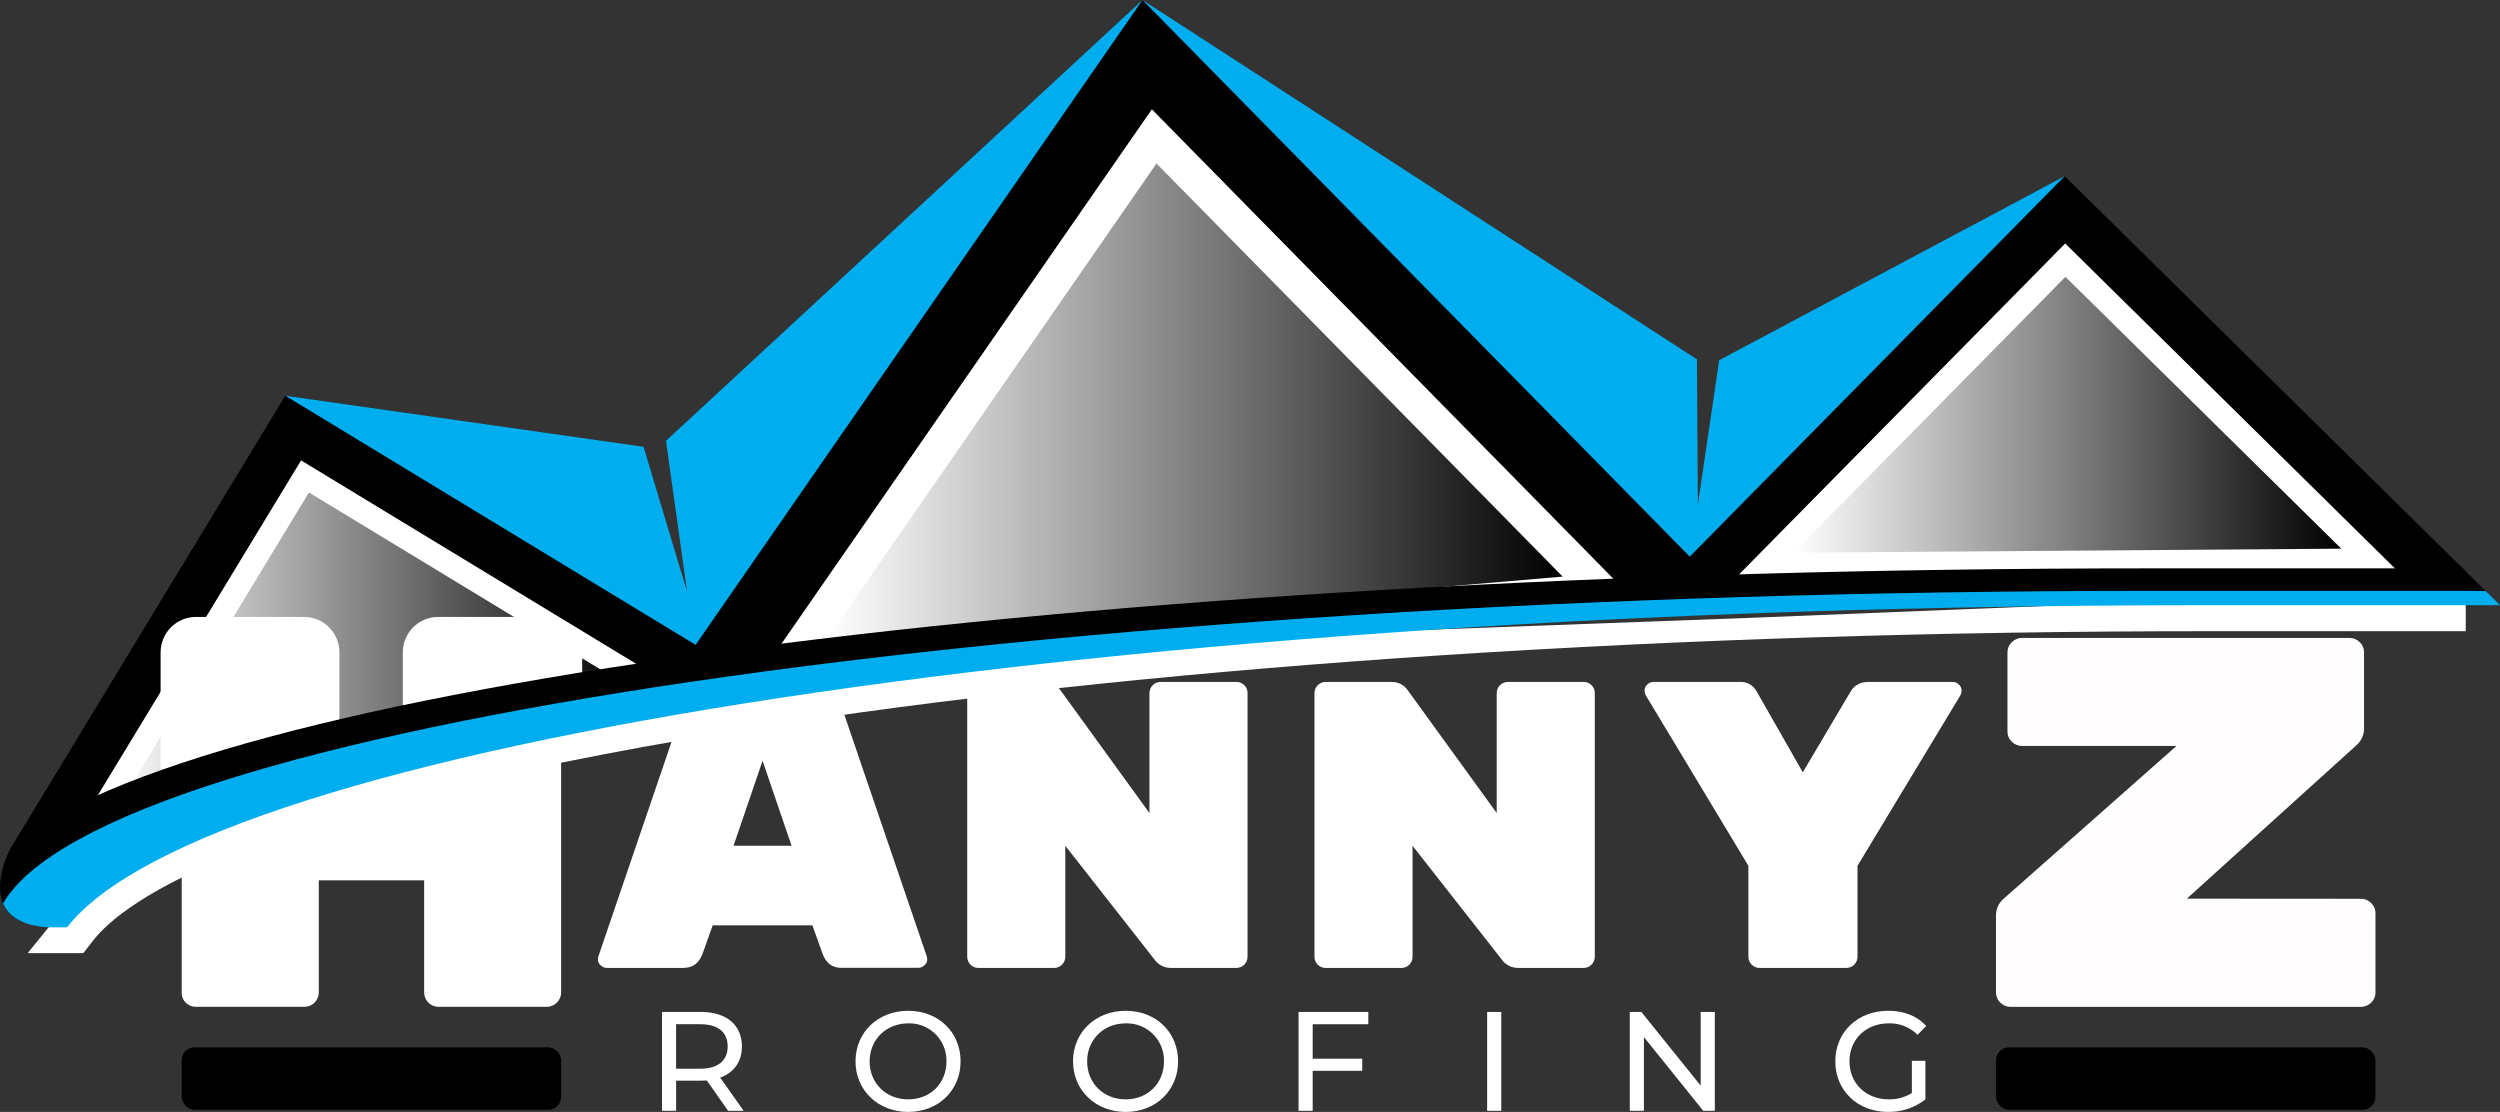
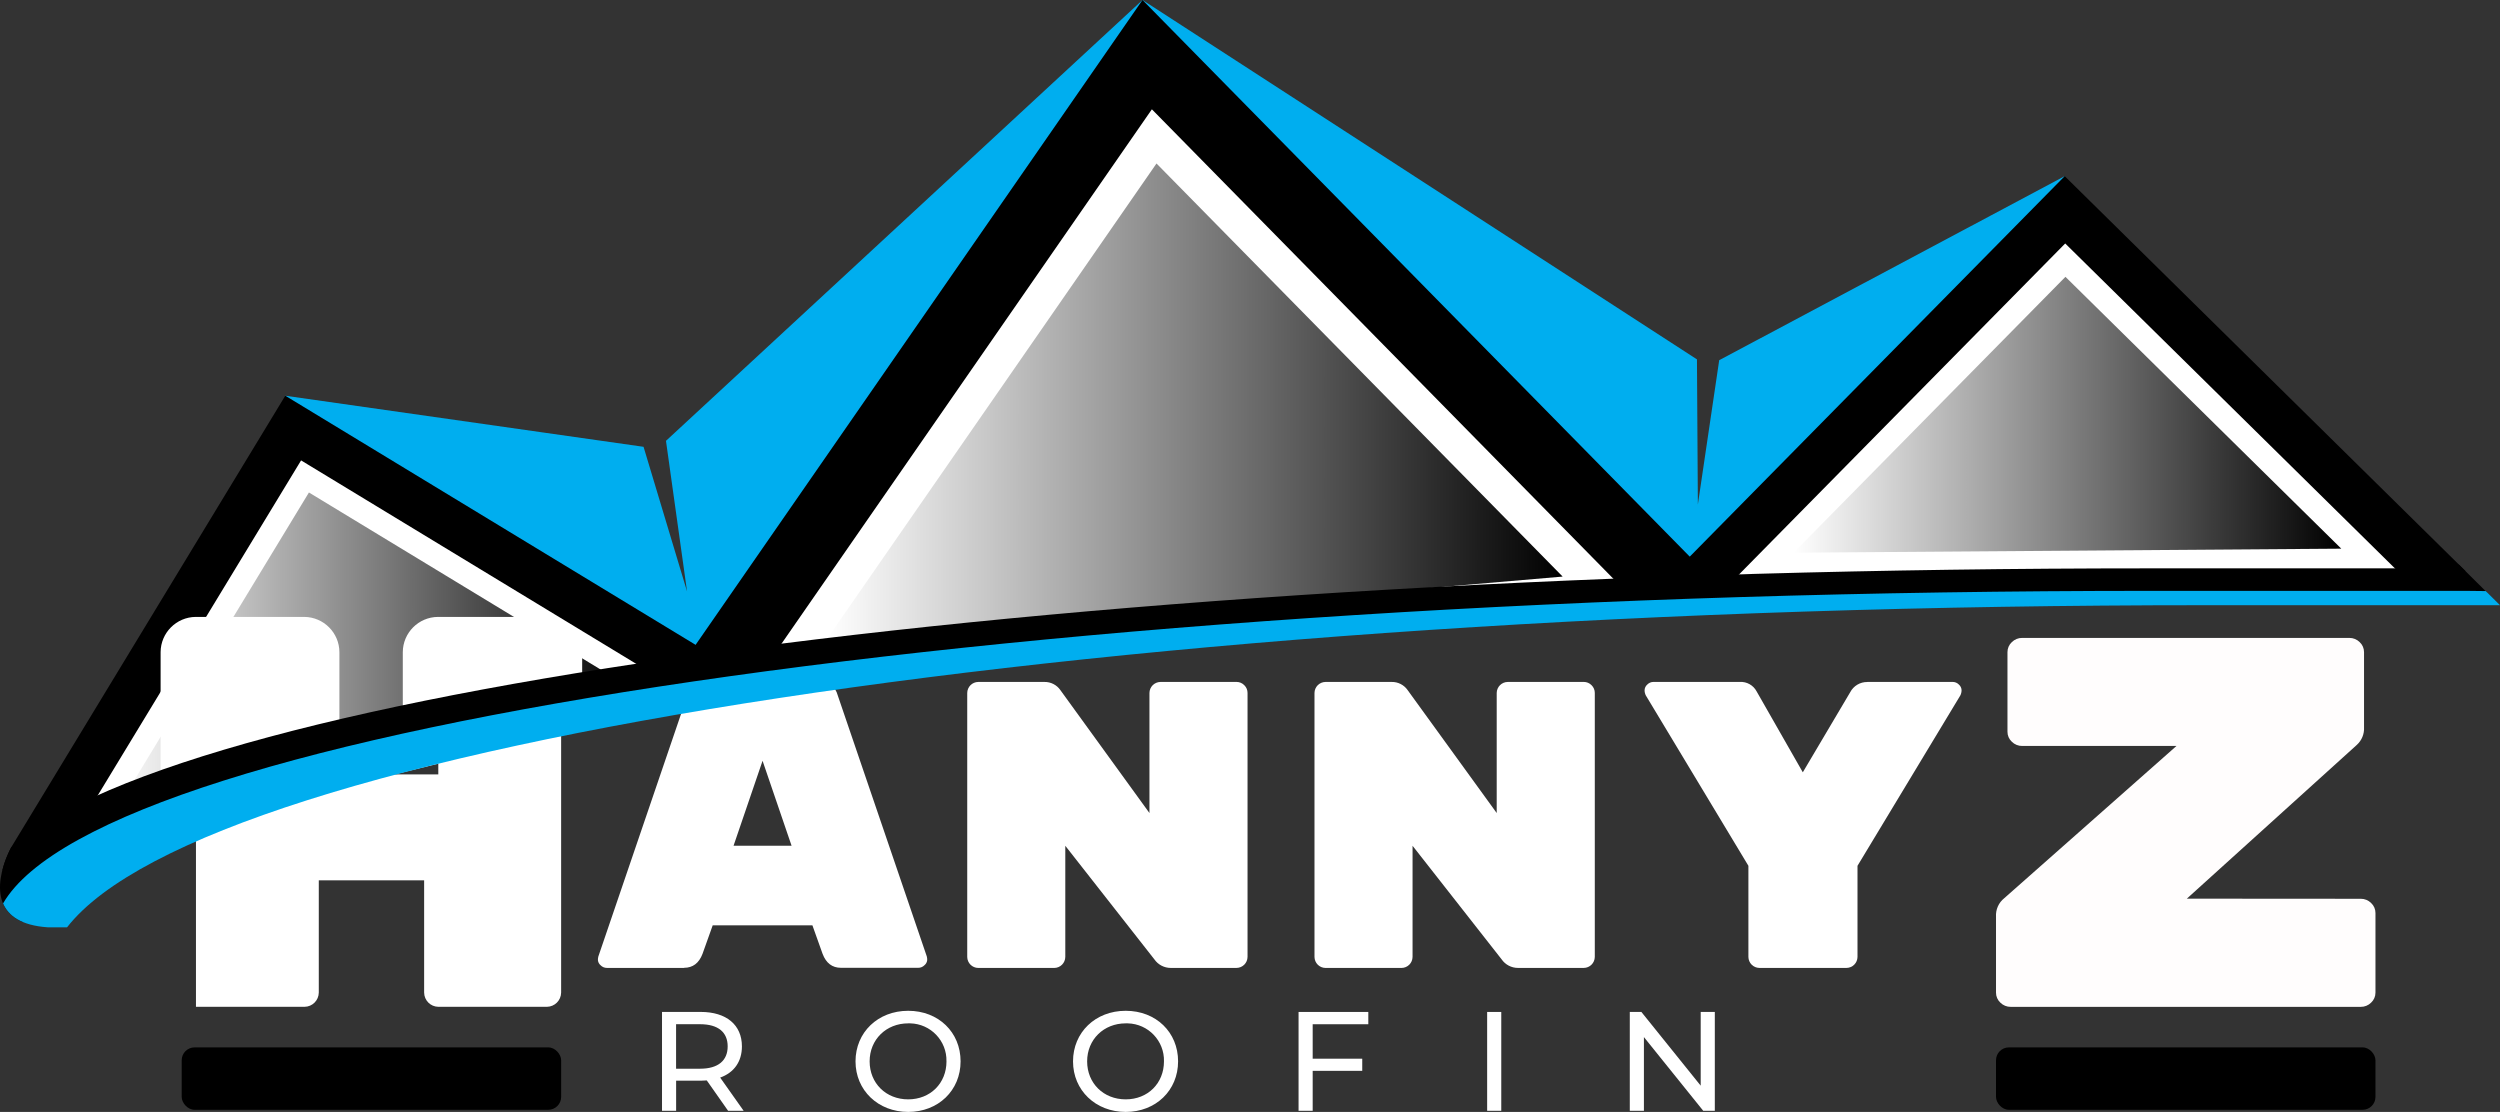
<svg xmlns="http://www.w3.org/2000/svg" xmlns:xlink="http://www.w3.org/1999/xlink" id="Layer_2" data-name="Layer 2" viewBox="0 0 996.74 443.32">
  <rect x="0" y="0" width="996.74" height="443.32" fill="#333333" stroke="none" />
  <defs>
    <style> .cls-1 { fill: url(#linear-gradient); } .cls-1, .cls-2, .cls-3, .cls-4, .cls-5, .cls-6, .cls-7, .cls-8 { stroke-width: 0px; } .cls-2 { fill: #000; } .cls-3 { fill: #00aeef; } .cls-4 { fill: none; } .cls-5 { fill: #fffdfd; } .cls-6 { fill: url(#linear-gradient-2); } .cls-7 { fill: url(#linear-gradient-3); } .cls-9 { clip-path: url(#clippath); } .cls-8 { fill: #fff; } </style>
    <linearGradient id="linear-gradient" x1="715.1" y1="276.26" x2="933.46" y2="276.26" gradientTransform="translate(0 441.63) scale(1 -1)" gradientUnits="userSpaceOnUse">
      <stop offset="0" stop-color="#fff" />
      <stop offset="1" stop-color="#000" />
    </linearGradient>
    <linearGradient id="linear-gradient-2" x1="43.93" y1="180" x2="253.72" y2="180" xlink:href="#linear-gradient" />
    <linearGradient id="linear-gradient-3" x1="329.53" y1="281.53" x2="623.02" y2="281.53" xlink:href="#linear-gradient" />
    <clipPath id="clippath">
      <polygon class="cls-4" points="233.42 243.62 62.42 243.62 62.42 313.28 233.42 283.28 233.42 243.62" />
    </clipPath>
  </defs>
  <g id="Layer_1-2" data-name="Layer 1">
    <path class="cls-8" d="M290.29,442.87l-8.5-12.11c-.79.06-1.63.11-2.48.11h-9.74v12h-5.63v-39.42h15.42c10.25,0,16.44,5.18,16.44,13.74,0,6.08-3.15,10.47-8.67,12.44l9.35,13.23h-6.19ZM290.12,417.19c0-5.63-3.77-8.84-11-8.84h-9.57v17.74h9.57c7.24,0,11-3.27,11-8.9h0Z" />
    <path class="cls-8" d="M341.09,423.16c0-11.54,8.9-20.16,21-20.16s20.89,8.56,20.89,20.16-8.9,20.16-20.89,20.16-21-8.61-21-20.16h0ZM377.35,423.16c.2-8.17-6.27-14.96-14.44-15.15-.27,0-.55,0-.82,0-8.73,0-15.37,6.42-15.37,15.15s6.53,15.15,15.37,15.15,15.27-6.42,15.27-15.15h0Z" />
    <path class="cls-8" d="M427.81,423.16c0-11.54,8.9-20.16,21-20.16s20.89,8.56,20.89,20.16-8.9,20.16-20.89,20.16-21-8.61-21-20.16ZM464.07,423.16c.2-8.17-6.27-14.96-14.44-15.15-.27,0-.55,0-.82,0-8.73,0-15.37,6.42-15.37,15.15s6.53,15.15,15.37,15.15,15.26-6.42,15.26-15.15Z" />
    <path class="cls-8" d="M523.36,408.36v13.74h19.76v4.84h-19.76v15.93h-5.63v-39.41h27.81v4.9h-22.18Z" />
    <path class="cls-8" d="M592.92,403.46h5.63v39.41h-5.63v-39.41Z" />
    <path class="cls-8" d="M683.69,403.46v39.41h-4.62l-23.65-29.39v29.39h-5.63v-39.41h4.62l23.65,29.39v-29.39h5.63Z" />
-     <path class="cls-8" d="M762.24,422.94h5.41v15.37c-4.24,3.35-9.52,5.11-14.92,5-12.11,0-21-8.5-21-20.16s8.9-20.16,21.12-20.16c6.25,0,11.54,2.08,15.15,6.08l-3.49,3.49c-3.03-3.02-7.16-4.67-11.43-4.56-9.12,0-15.71,6.36-15.71,15.15s6.59,15.15,15.65,15.15c3.26.08,6.47-.8,9.23-2.53v-12.83h-.01Z" />
    <rect class="cls-2" x="72.44" y="417.59" width="151.29" height="24.88" rx="5.13" ry="5.13" />
    <rect class="cls-2" x="795.8" y="417.59" width="151.29" height="24.88" rx="5.13" ry="5.13" />
    <polygon class="cls-3" points="455.51 0 265.52 175.76 273.93 235.83 256.58 178.14 113.75 157.78 119.2 172.26 255.69 246.63 265.13 275.3 277.65 258.6 303.92 272.9 322.76 198.5 458.37 17.78 455.51 0" />
    <polygon class="cls-3" points="685.44 143.61 676.93 201.16 676.57 143.28 455.51 0 457.11 18.5 644.8 195.56 665.24 230.14 673.44 222.57 691.3 239.43 696.08 201.63 821.42 85.78 823.19 70.23 685.44 143.61" />
    <path class="cls-2" d="M4.36,338.03c-1.5,2.85-2.65,5.88-3.44,9l302.65-74-189.83-115.26L4.36,338h0v.03Z" />
    <polygon class="cls-2" points="983.09 227.79 823.19 70.23 665.61 230.14 983.09 227.79" />
    <polygon class="cls-8" points="692.45 229.94 956.25 227.99 823.39 97.07 692.45 229.94" />
    <polygon class="cls-1" points="933.46 218.75 823.48 110.37 715.1 220.36 933.46 218.75" />
    <polygon class="cls-8" points="277.76 279.3 24.31 341.28 120.04 183.56 277.76 279.3" />
    <polygon class="cls-6" points="43.93 326.9 123.17 196.35 253.72 275.59 43.93 326.9" />
    <polygon class="cls-2" points="264.24 275.99 455.51 0 690.93 239.46 264.24 275.99" />
    <polygon class="cls-8" points="654.85 242.55 300.32 272.9 459.25 43.58 654.85 242.55" />
    <polygon class="cls-7" points="329.53 255.01 461.09 65.18 623.02 229.88 329.53 255.01" />
-     <path class="cls-8" d="M174.77,254.33h43.28c3.12.04,5.63,2.55,5.67,5.67v135.74c-.04,3.12-2.55,5.63-5.67,5.67h-43.28c-3.12-.04-5.63-2.55-5.67-5.67v-44.76h-42v44.76c-.04,3.12-2.55,5.63-5.67,5.67h-43.3c-1.49.02-2.93-.55-4-1.58-1.12-1.06-1.74-2.56-1.68-4.1v-135.74c.04-3.12,2.55-5.63,5.67-5.67h43.28c3.12.04,5.63,2.55,5.67,5.67v43.07h42v-43.07c.04-3.12,2.55-5.63,5.67-5.67h.03Z" />
+     <path class="cls-8" d="M174.77,254.33h43.28c3.12.04,5.63,2.55,5.67,5.67v135.74c-.04,3.12-2.55,5.63-5.67,5.67h-43.28c-3.12-.04-5.63-2.55-5.67-5.67v-44.76h-42v44.76c-.04,3.12-2.55,5.63-5.67,5.67h-43.3v-135.74c.04-3.12,2.55-5.63,5.67-5.67h43.28c3.12.04,5.63,2.55,5.67,5.67v43.07h42v-43.07c.04-3.12,2.55-5.63,5.67-5.67h.03Z" />
    <path class="cls-8" d="M272.76,385.9h-30.79c-.95.01-1.86-.37-2.52-1.06-.6-.5-.98-1.22-1.06-2-.02-.5.03-.99.16-1.47l35.51-104.13c.98-3.58,3.42-5.37,7.33-5.38h45.28c3.91,0,6.36,1.79,7.33,5.38l35.51,104.09c.13.48.18.97.16,1.47-.08.78-.46,1.5-1.06,2-.66.69-1.57,1.07-2.52,1.06h-30.79c-3.48,0-5.92-1.85-7.33-5.54l-4.07-11.4h-39.75l-4.07,11.4c-1.41,3.69-3.86,5.53-7.33,5.54v.04ZM315.6,337.2l-11.57-33.88-11.57,33.88h23.14Z" />
    <path class="cls-8" d="M462.69,271.88h30.3c1.17,0,2.29.46,3.1,1.3.84.81,1.31,1.93,1.3,3.1v105.23c-.02,2.42-1.98,4.38-4.4,4.4h-26.23c-2.6,0-5.04-1.28-6.52-3.42l-35.51-45.28v44.31c-.02,2.42-1.98,4.38-4.4,4.4h-30.3c-2.42-.02-4.38-1.98-4.4-4.4v-105.23c.02-2.42,1.98-4.38,4.4-4.4h26.39c2.53-.04,4.91,1.18,6.35,3.26l35.51,49v-47.86c.02-2.42,1.98-4.38,4.4-4.4h0Z" />
    <path class="cls-8" d="M601.14,271.88h30.3c1.17,0,2.29.46,3.1,1.3.84.81,1.31,1.93,1.3,3.1v105.23c-.02,2.42-1.98,4.38-4.4,4.4h-26.23c-2.6,0-5.04-1.28-6.52-3.42l-35.51-45.28v44.31c-.02,2.42-1.98,4.38-4.4,4.4h-30.3c-2.42-.02-4.38-1.98-4.4-4.4v-105.23c.02-2.42,1.98-4.38,4.4-4.4h26.39c2.53-.04,4.91,1.18,6.35,3.26l35.51,49v-47.86c.02-2.42,1.98-4.38,4.4-4.4h.01Z" />
    <path class="cls-8" d="M744.49,271.88h34c.95-.01,1.86.37,2.52,1.06.64.56,1.02,1.35,1.06,2.2,0,.74-.16,1.46-.49,2.12l-41,67.93v36.32c-.02,2.42-1.98,4.38-4.4,4.4h-34.7c-2.42-.02-4.38-1.98-4.4-4.4v-36.32l-40.9-67.93c-.33-.66-.5-1.38-.49-2.12.04-.85.42-1.64,1.06-2.2.66-.69,1.57-1.07,2.52-1.06h34.37c2.79-.16,5.41,1.31,6.72,3.78l18.41,32.25,18.9-31.93c1.33-2.54,3.98-4.11,6.84-4.07l-.02-.03Z" />
    <path class="cls-5" d="M941.22,358.34c1.55-.02,3.04.59,4.13,1.68,1.12,1.03,1.75,2.48,1.74,4v31.73c.01,1.52-.62,2.97-1.74,4-1.09,1.09-2.58,1.7-4.13,1.68h-139.55c-1.55.02-3.04-.59-4.13-1.68-1.12-1.03-1.75-2.48-1.74-4v-30.27c-.17-2.83,1.04-5.58,3.26-7.35l68.69-60.72h-61.51c-1.55.02-3.04-.59-4.13-1.68-1.12-1.03-1.75-2.48-1.74-4v-31.72c-.01-1.52.62-2.97,1.74-4,1.09-1.09,2.58-1.7,4.13-1.68h130.42c1.55-.02,3.04.59,4.13,1.68,1.12,1.03,1.75,2.48,1.74,4v30c.14,2.62-.9,5.16-2.83,6.93l-67.82,61.35,69.34.05Z" />
    <g class="cls-9">
      <g>
        <path class="cls-8" d="M174.77,409.79c-7.71-.05-13.95-6.29-14-14v-36.42h-25.31v36.38c-.05,7.71-6.29,13.95-14,14h-43.34c-3.62.05-7.12-1.31-9.76-3.79-2.81-2.65-4.38-6.35-4.33-10.21v-135.74c.04-7.72,6.28-13.98,14-14.05h43.29c7.72.07,13.96,6.33,14,14.05v34.7h25.27v-34.7c.04-7.72,6.28-13.98,14-14.05h43.47c7.74.04,14.01,6.31,14.05,14.05v135.74c-.07,7.72-6.33,13.96-14.05,14h-43.29v.04Z" />
        <path class="cls-8" d="M174.77,254.33h43.28c3.12.04,5.63,2.55,5.67,5.67v135.74c-.04,3.12-2.55,5.63-5.67,5.67h-43.28c-3.12-.04-5.63-2.55-5.67-5.67v-44.76h-42v44.76c-.04,3.12-2.55,5.63-5.67,5.67h-43.3c-1.49.02-2.93-.55-4-1.58-1.12-1.06-1.74-2.56-1.68-4.1v-135.74c.04-3.12,2.55-5.63,5.67-5.67h43.28c3.12.04,5.63,2.55,5.67,5.67v43.07h42v-43.07c.04-3.12,2.55-5.63,5.67-5.67h.03Z" />
      </g>
    </g>
-     <path class="cls-8" d="M983.09,237.31l-97.14,1.45-186.46,7.51-254,9.39-156.47,20s-155.8,31.91-160.81,33.79l-86.35,32.56-30.82,38h22.18l4-5.13c11.83-15.19,62.35-54,275.37-86.42,156.33-23.72,357.44-36.8,566.27-36.8h104.22v-14.34h.01Z" />
    <path class="cls-2" d="M980.26,225l-1.68,1.6h-122c-427.05,0-781.79,48.06-852.22,111.35v.09s-12.47,22.4,4.76,29.62l11.89-5.87c56.81-70.91,419-125.59,857.23-125.59h104.84l8.56.09-11.39-11.29h.01Z" />
    <path class="cls-3" d="M991.04,235.66l-8-.09h-125.68c-447.79,0-815.61,54.73-856.14,124.62,2.07,4.86,7.15,8.79,17.76,9.52h7.76c56.47-72.51,416.46-128.42,852.14-128.42h117.86l-5.69-5.64h-.01Z" />
  </g>
</svg>